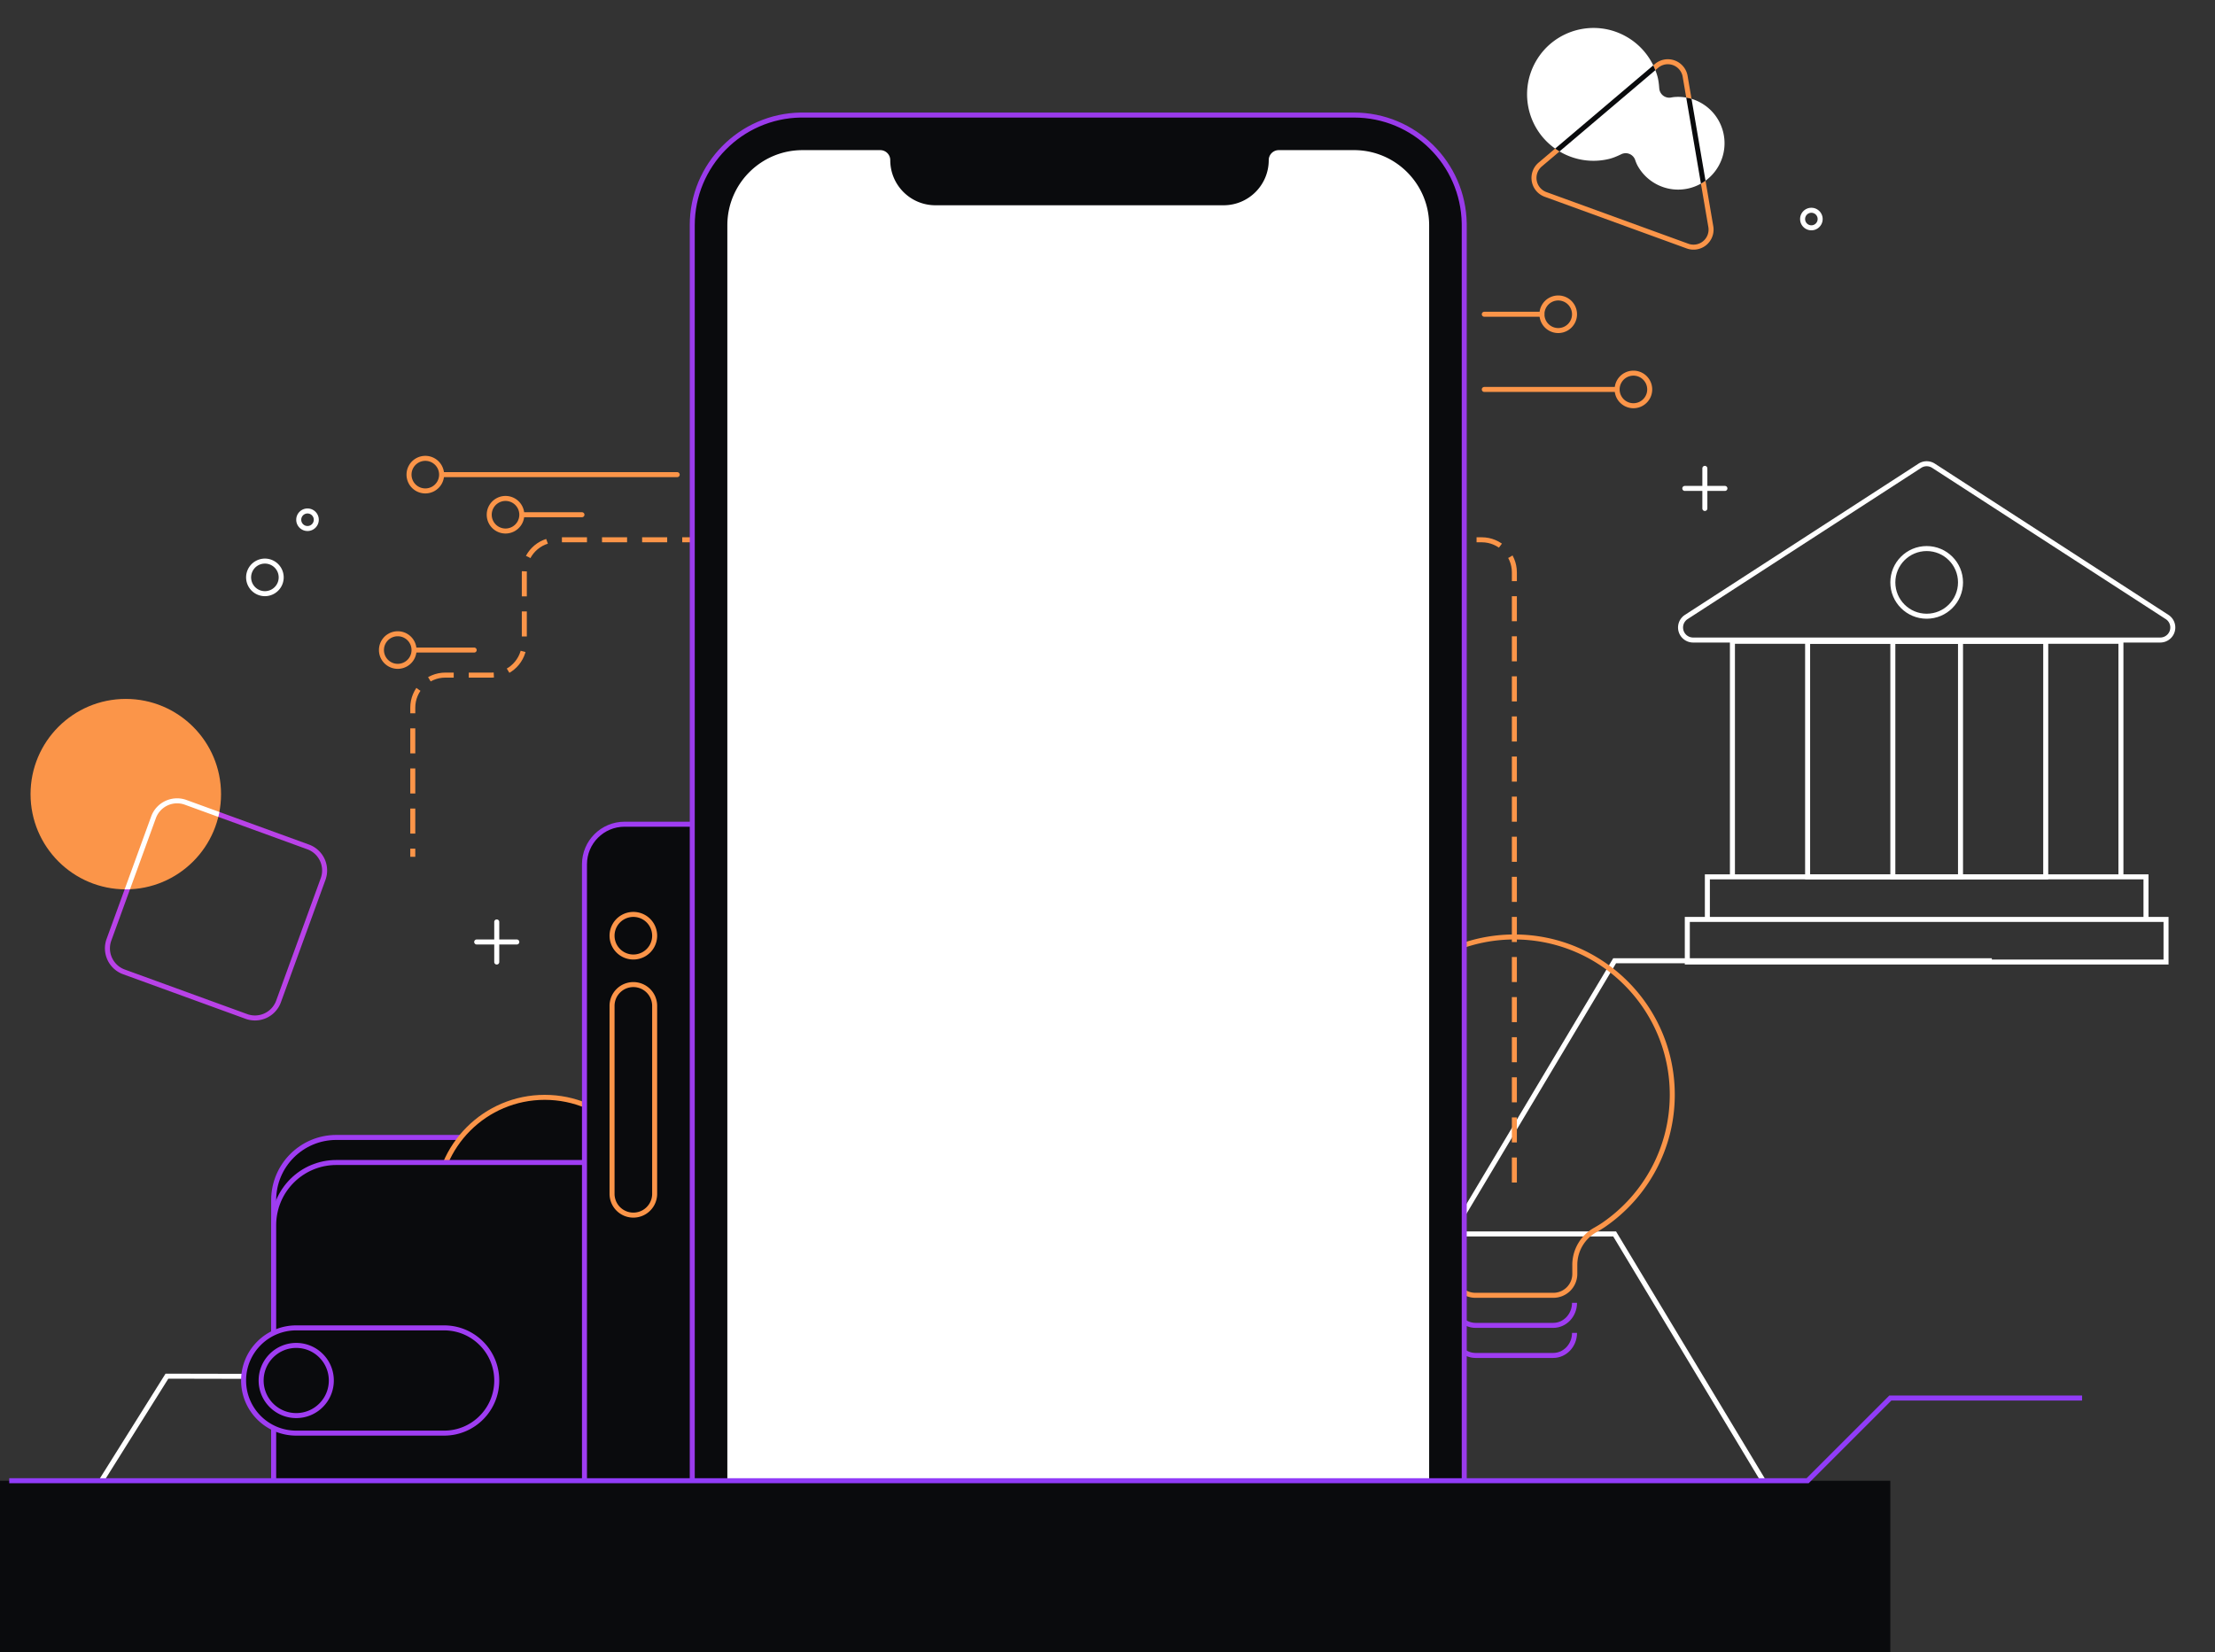
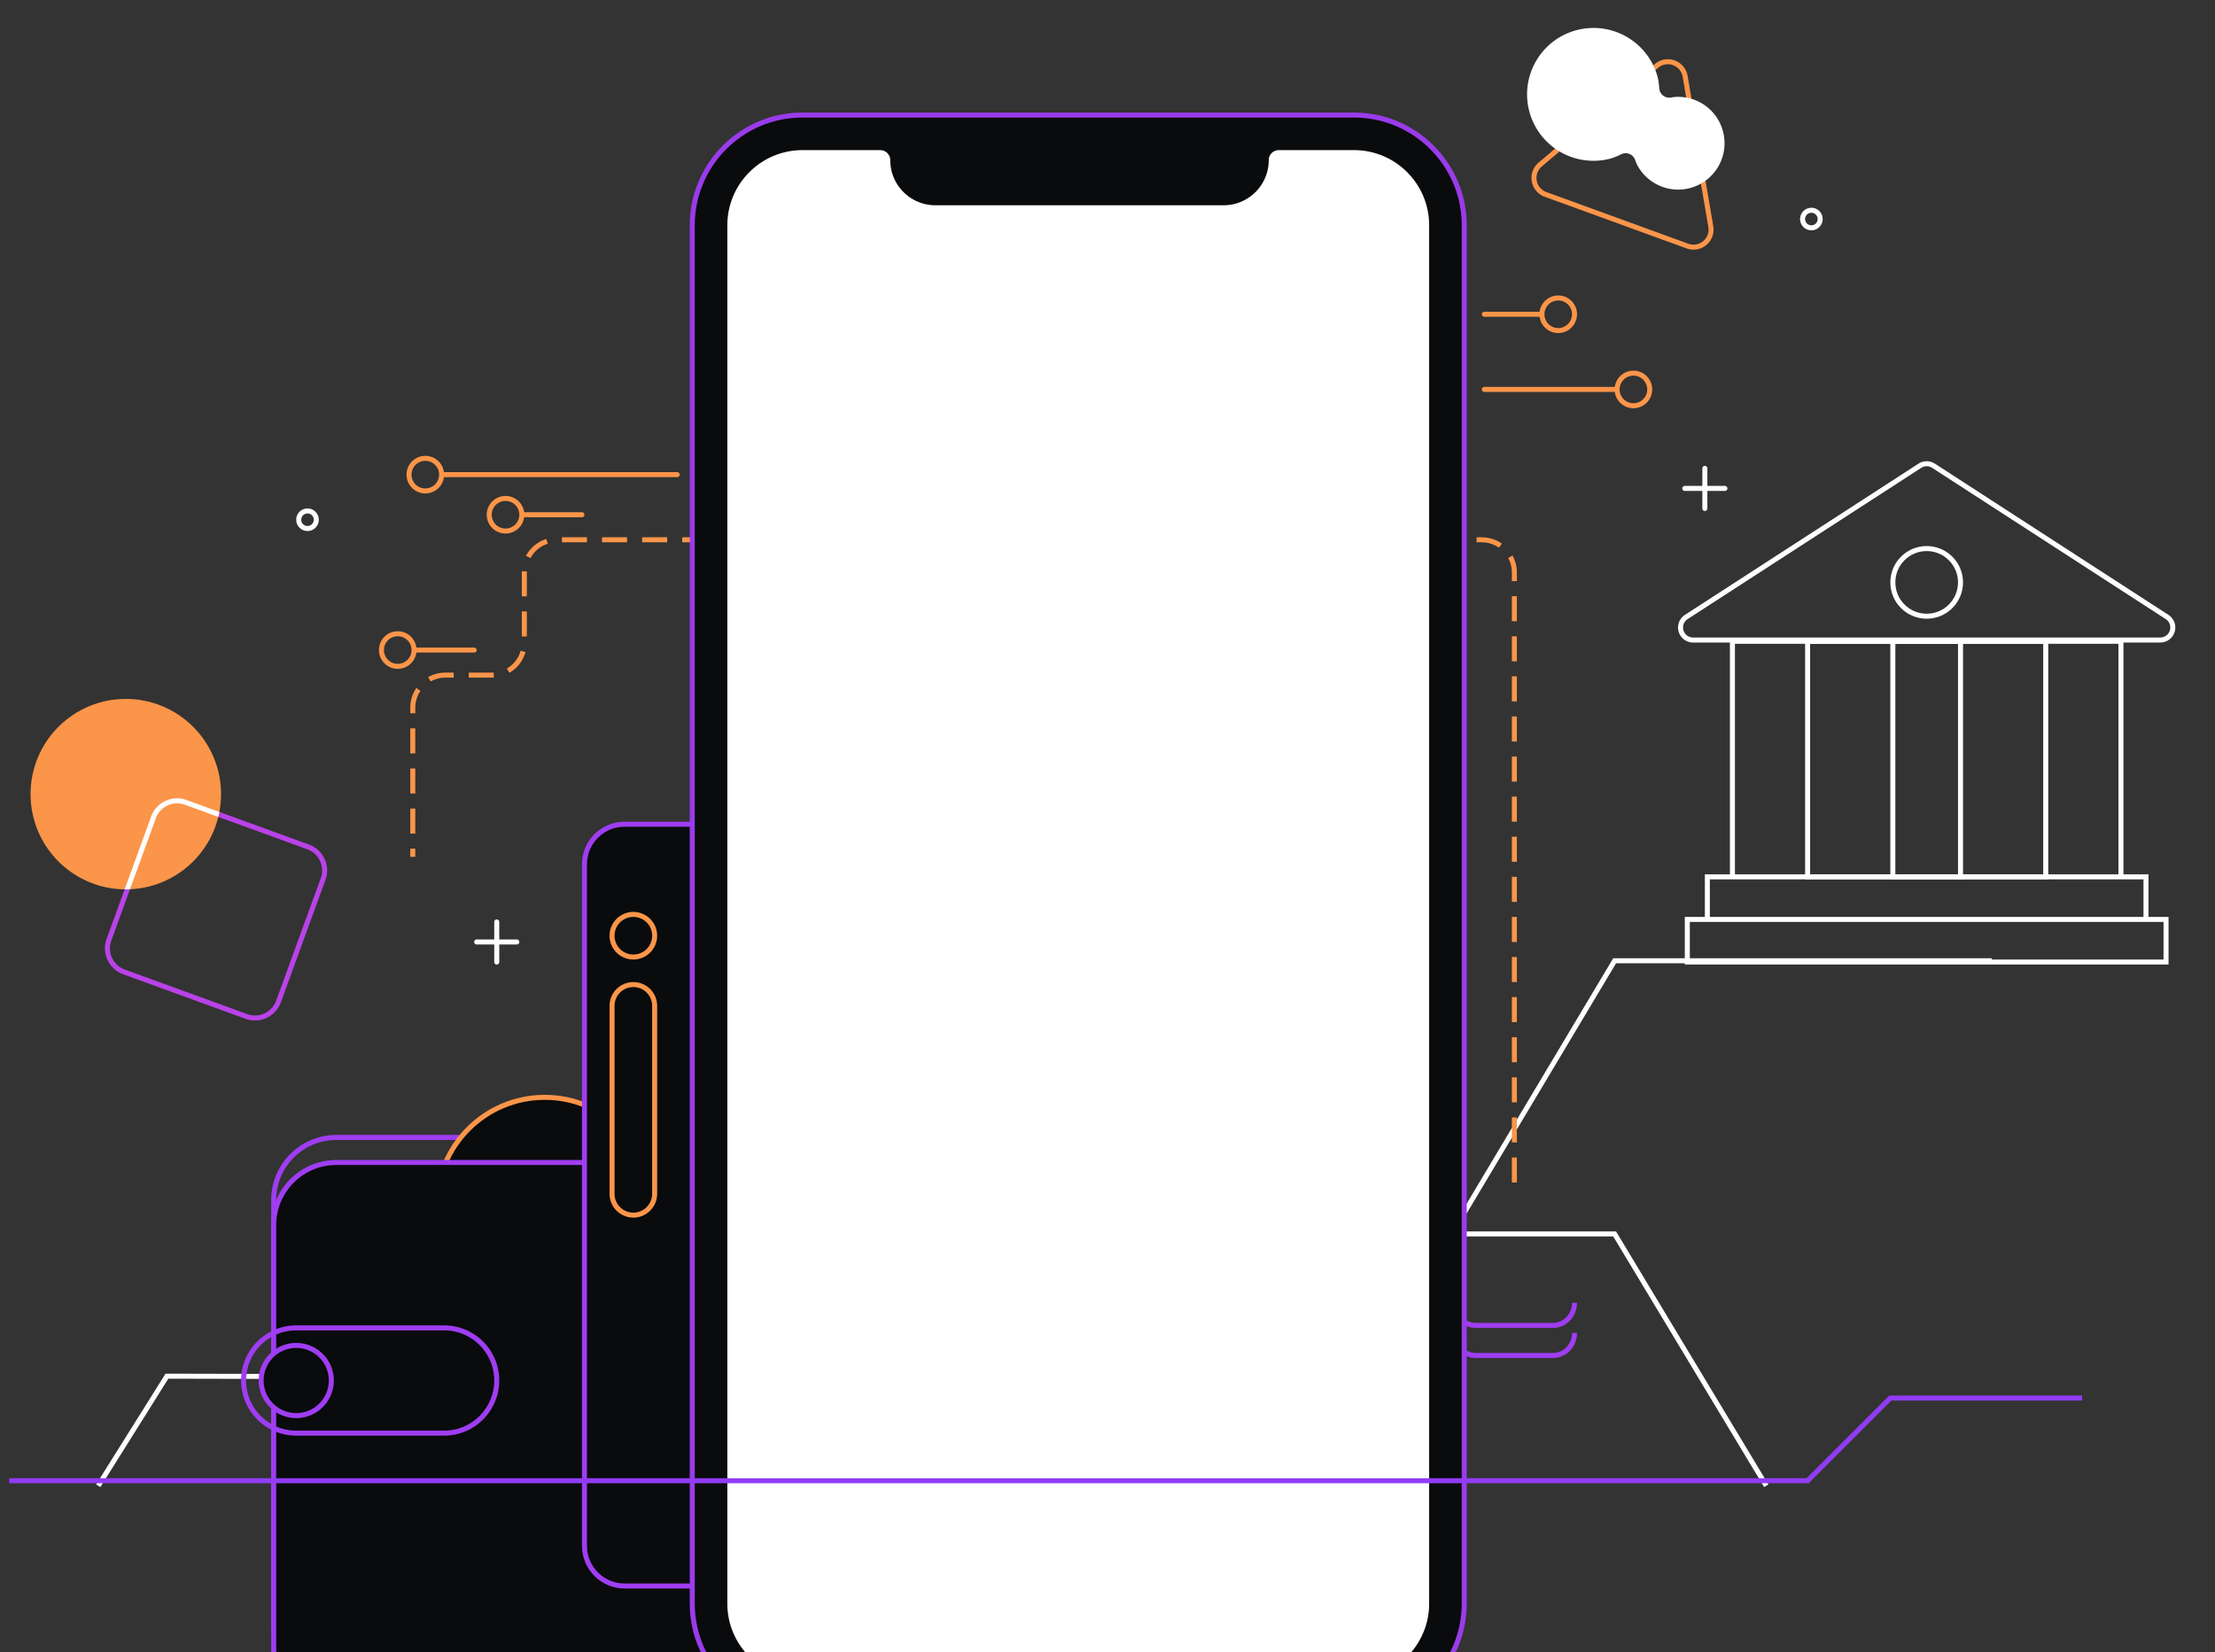
<svg xmlns="http://www.w3.org/2000/svg" width="760" height="569" style="width:100%;height:100%;transform:translate3d(0,0,0);content-visibility:visible" viewBox="0 0 760 567">
  <rect x="0" y="0" width="760" height="567" fill="#333333" stroke="none" />
  <defs>
    <clipPath id="a">
      <path d="M0 0h760v569H0z" />
    </clipPath>
  </defs>
  <g clip-path="url(#a)" style="display:block">
-     <path fill="#0A0B0D" d="M115.402 390.364h145.34c11.874 0 21.5 9.626 21.5 21.5v145.34c0 11.875-9.626 21.5-21.5 21.5h-145.34c-11.874 0-21.5-9.625-21.5-21.5v-145.34c0-11.874 9.626-21.5 21.5-21.5z" />
    <path fill="none" stroke="#9F3DF2" stroke-width="1.72" d="M115.402 390.364h145.34c11.874 0 21.5 9.626 21.5 21.5v145.34c0 11.875-9.626 21.5-21.5 21.5h-145.34c-11.874 0-21.5-9.625-21.5-21.5v-145.34c0-11.874 9.626-21.5 21.5-21.5z" />
    <path fill="#0A0B0D" d="M186.904 376.604c20.424 0 36.98 16.556 36.98 36.98 0 20.423-16.556 36.98-36.98 36.98-20.423 0-36.98-16.557-36.98-36.98 0-20.424 16.557-36.98 36.98-36.98z" />
    <path fill="none" stroke="#FB9549" stroke-width="1.72" d="M186.904 376.604c20.424 0 36.98 16.556 36.98 36.98 0 20.423-16.556 36.98-36.98 36.98-20.423 0-36.98-16.557-36.98-36.98 0-20.424 16.557-36.98 36.98-36.98z" />
    <path fill="none" stroke="#FFF" stroke-width="1.72" d="m606.032 509.904-52.03-86.43h-52.46M502.402 416.164l51.6-86.43h129.43" />
-     <path fill="none" stroke="#FB9549" stroke-width="1.72" d="M519.602 321.564c29.923 0 54.18 24.239 54.18 54.138 0 18.453-9.239 34.749-23.347 44.524-.835.577-1.872 1.216-3.111 1.917a13.76 13.76 0 0 0-6.986 11.974v3.075a7.355 7.355 0 0 1-7.358 7.352h-26.756a7.355 7.355 0 0 1-7.357-7.352v-3.16c-.001-4.942-2.653-9.505-6.949-11.95-2.104-1.2-3.788-2.28-5.053-3.24-13.03-9.887-21.443-25.532-21.443-43.14 0-29.9 24.257-54.138 54.18-54.138z" />
    <path fill="none" stroke="#9F3DF2" stroke-width="1.72" d="M540.242 447.124c0 4.275-3.279 7.74-7.323 7.74h-26.632c-4.046 0-7.325-3.465-7.325-7.74M540.242 457.444c0 4.275-3.279 7.74-7.323 7.74h-26.632c-4.046 0-7.325-3.465-7.325-7.74" />
    <path fill="none" stroke="#FFF" stroke-width="1.72" d="m33.702 509.904 23.575-37.608 92.525.198" />
    <path fill="#0A0B0D" d="M115.402 398.964h145.34c11.874 0 21.5 9.626 21.5 21.5v145.34c0 11.875-9.626 21.5-21.5 21.5h-145.34c-11.874 0-21.5-9.625-21.5-21.5v-145.34c0-11.874 9.626-21.5 21.5-21.5z" />
    <path fill="none" stroke="#9F3DF2" stroke-width="1.72" d="M115.402 398.964h145.34c11.874 0 21.5 9.626 21.5 21.5v145.34c0 11.875-9.626 21.5-21.5 21.5h-145.34c-11.874 0-21.5-9.625-21.5-21.5v-145.34c0-11.874 9.626-21.5 21.5-21.5z" />
    <path fill="#0A0B0D" d="M244.402 544.304h-30.1c-7.599 0-13.76-6.16-13.76-13.76v-233.92c0-7.6 6.161-13.76 13.76-13.76h30.1v261.44z" />
    <path fill="none" stroke="#9F3DF2" stroke-width="1.72" d="M244.402 544.304h-30.1c-7.599 0-13.76-6.16-13.76-13.76v-233.92c0-7.6 6.161-13.76 13.76-13.76h30.1v261.44z" />
    <path fill="none" stroke="#FB9549" stroke-width="1.72" d="M217.312 313.824a7.31 7.31 0 1 1 0 14.62 7.31 7.31 0 0 1 0-14.62z" />
-     <path fill="#0A0B0D" d="M152.382 455.724c4.987 0 9.502 2.022 12.77 5.289a18.007 18.007 0 0 1 5.29 12.77c0 4.988-2.022 9.503-5.29 12.772a18.007 18.007 0 0 1-12.77 5.289h-50.74a18.007 18.007 0 0 1-12.77-5.29 18.007 18.007 0 0 1-5.29-12.77c0-4.987 2.022-9.502 5.29-12.771a18.007 18.007 0 0 1 12.77-5.29h50.74z" />
    <path fill="none" stroke="#9F3DF2" stroke-width="1.72" d="M152.382 455.724c4.987 0 9.502 2.022 12.77 5.289a18.007 18.007 0 0 1 5.29 12.77c0 4.988-2.022 9.503-5.29 12.772a18.007 18.007 0 0 1-12.77 5.289h-50.74a18.007 18.007 0 0 1-12.77-5.29 18.007 18.007 0 0 1-5.29-12.77c0-4.987 2.022-9.502 5.29-12.771a18.007 18.007 0 0 1 12.77-5.29h50.74z" />
    <path fill="#0A0B0D" d="M101.642 461.744a12 12 0 0 1 8.513 3.527 12 12 0 0 1 3.527 8.513 12 12 0 0 1-3.527 8.513 12 12 0 0 1-8.513 3.527 12 12 0 0 1-8.513-3.527 12 12 0 0 1-3.527-8.513 12 12 0 0 1 3.527-8.513 12 12 0 0 1 8.513-3.527z" />
    <path fill="none" stroke="#9F3DF2" stroke-width="1.72" d="M101.642 461.744a12 12 0 0 1 8.513 3.527 12 12 0 0 1 3.527 8.513 12 12 0 0 1-3.527 8.513 12 12 0 0 1-8.513 3.527 12 12 0 0 1-8.513-3.527 12 12 0 0 1-3.527-8.513 12 12 0 0 1 3.527-8.513 12 12 0 0 1 8.513-3.527z" />
    <path fill="none" stroke="#FB9549" stroke-dasharray="8.6 5.16" stroke-width="1.72" d="M519.602 405.844v-209.41c0-6.175-5.005-11.18-11.18-11.18h-11.61m-254.13 0h-51.6c-6.175 0-11.18 5.005-11.18 11.18v24.08c0 6.175-5.005 11.18-11.18 11.18h-15.91c-6.175 0-11.18 5.005-11.18 11.18v51.17" />
    <path fill="#0A0B0D" d="M463.702 40.344c20.69 0 37.5 16.605 37.835 37.214l.005.626v471.28c0 20.69-16.605 37.5-37.214 37.84H276.222c-20.69 0-37.5-16.605-37.835-37.214l-.005-.626V78.184c0-20.69 16.605-37.5 37.214-37.84h188.106z" />
    <path fill="#0A0B0D" d="M464.562 39.484c20.69 0 37.5 16.605 37.835 37.214l.005.626v473c0 20.69-16.605 37.5-37.214 37.84H275.362c-20.69 0-37.5-16.605-37.835-37.214l-.005-.626v-473c0-20.69 16.605-37.5 37.214-37.84h189.826z" />
    <path fill="none" stroke="#9A3BEB" stroke-width="1.72" d="M464.562 39.484c20.69 0 37.5 16.605 37.835 37.214l.005.626v473c0 20.69-16.605 37.5-37.214 37.84H275.362c-20.69 0-37.5-16.605-37.835-37.214l-.005-.626v-473c0-20.69 16.605-37.5 37.214-37.84h189.826z" />
    <path fill="none" stroke="#B942E8" stroke-width="1.72" d="m63.7 275.363 42.023 15.295a8.601 8.601 0 0 1 5.14 11.023l-15.295 42.023a8.6 8.6 0 0 1-11.023 5.139l-42.023-15.295a8.6 8.6 0 0 1-5.14-11.022l15.295-42.024a8.6 8.6 0 0 1 11.023-5.14z" />
    <path fill="#FB9549" d="M43.162 239.864c18.05 0 32.68 14.63 32.68 32.68 0 18.049-14.63 32.68-32.68 32.68-18.049 0-32.68-14.631-32.68-32.68 0-18.05 14.631-32.68 32.68-32.68z" />
    <path fill="#FFF" d="M464.562 51.524h-25.8a3.44 3.44 0 0 0-3.44 3.44c0 8.549-6.93 15.48-15.48 15.48h-98.9c-8.549 0-15.48-6.931-15.48-15.48 0-1.9-1.54-3.44-3.44-3.44h-26.66c-14.106 0-25.568 11.32-25.796 25.373l-.004.427v473c0 14.106 11.321 25.568 25.374 25.8H464.562c14.106 0 25.569-11.321 25.797-25.374l.003-.426v-473c0-14.107-11.32-25.569-25.373-25.8h-.427zM51.869 280.209c1.787-4.909 7.216-7.442 12.126-5.655l11.276 4.104a32.483 32.483 0 0 1-.369 1.697l-11.495-4.185a7.741 7.741 0 0 0-9.922 4.626l-8.877 24.395a32.256 32.256 0 0 1-1.841.03l9.102-25.012z" />
    <path fill="none" stroke="#FB9549" stroke-width="1.72" d="M217.312 337.904a7.31 7.31 0 0 1 7.31 7.31v64.5a7.31 7.31 0 0 1-14.62 0v-64.5a7.31 7.31 0 0 1 7.31-7.31z" />
    <path fill="none" stroke="#FB9549" stroke-linecap="round" stroke-width="1.72" d="M509.282 133.654h45.58" />
    <path fill="none" stroke="#FB9549" stroke-width="1.72" d="M560.452 128.064a5.59 5.59 0 1 1 0 11.18 5.59 5.59 0 0 1 0-11.18z" />
    <path fill="none" stroke="#FB9549" stroke-linecap="round" stroke-width="1.72" d="M509.282 107.854h19.78" />
    <path fill="none" stroke="#FB9549" stroke-width="1.72" d="M534.652 102.264a5.59 5.59 0 1 1 0 11.18 5.59 5.59 0 0 1 0-11.18z" />
    <path fill="none" stroke="#FB9549" stroke-linecap="round" stroke-width="1.72" d="M179.902 176.654h19.78" />
    <path fill="none" stroke="#FB9549" stroke-width="1.72" d="M173.452 171.064a5.59 5.59 0 1 1 0 11.18 5.59 5.59 0 0 1 0-11.18z" />
    <path fill="none" stroke="#FB9549" stroke-linecap="round" stroke-width="1.72" d="M152.382 162.894h79.98" />
    <path fill="none" stroke="#FB9549" stroke-width="1.72" d="M145.932 168.484a5.59 5.59 0 1 0 0-11.18 5.59 5.59 0 0 0 0 11.18z" />
    <path fill="none" stroke="#FB9549" stroke-linecap="round" stroke-width="1.72" d="M142.922 223.094h19.78" />
    <path fill="none" stroke="#FB9549" stroke-width="1.72" d="M136.472 217.504a5.59 5.59 0 1 1 0 11.18 5.59 5.59 0 0 1 0-11.18z" />
    <path fill="none" stroke="#FFF" stroke-width="1.72" d="M661.072 159.151c.813 0 1.627.23 2.338.69l80.148 51.903a4.285 4.285 0 0 1 1.868 2.71 4.302 4.302 0 0 1-4.205 5.2H580.924a4.284 4.284 0 0 1-3.04-1.26 4.299 4.299 0 0 1 .703-6.65l80.148-51.902a4.301 4.301 0 0 1 2.337-.691z" />
    <path fill="none" stroke="#FFF" stroke-width="1.72" d="M661.072 188.264c6.412 0 11.61 5.198 11.61 11.61 0 6.412-5.198 11.61-11.61 11.61-6.412 0-11.61-5.198-11.61-11.61 0-6.412 5.198-11.61 11.61-11.61zM727.722 300.924h-133.3v-80.84h133.3v80.84zM736.322 300.924h-150.5v14.62h150.5v-14.62zM743.202 315.544h-164.26v14.62h164.26v-14.62z" />
    <path fill="none" stroke="#FFF" stroke-width="1.72" d="M701.922 300.924h-81.7v-80.84h81.7v80.84z" />
    <path fill="none" stroke="#FFF" stroke-width="1.72" d="M672.682 300.924h-23.22v-80.84h23.22v80.84z" />
    <path fill="#FB9549" d="M567.813 21.962 527.901 55.82A6.879 6.879 0 0 0 530 67.53l48.72 17.734a6.878 6.878 0 0 0 9.135-7.623l-8.81-51.591a6.88 6.88 0 0 0-11.232-4.088zm8.385 1.908a5.167 5.167 0 0 1 1.152 2.47l8.81 51.59a5.16 5.16 0 0 1-6.851 5.718l-48.721-17.734a5.16 5.16 0 0 1-1.574-8.782l39.912-33.858a5.158 5.158 0 0 1 7.138.444l.134.152z" />
    <path fill="#FFF" d="M558.153 12.652a22.715 22.715 0 0 1 10.532 13.524c.298 1.05.508 2.436.631 4.158a3.441 3.441 0 0 0 4.084 3.13c.447-.087.847-.144 1.2-.171a15.835 15.835 0 0 1 9.16 2.087c7.61 4.394 10.216 14.124 5.823 21.734-4.394 7.609-14.124 10.217-21.734 5.823a15.836 15.836 0 0 1-5.934-6.013c-.297-.533-.585-1.207-.864-2.023a3.44 3.44 0 0 0-4.756-1.978c-1.624.793-2.988 1.323-4.088 1.594a22.715 22.715 0 0 1-16.844-2.392c-10.9-6.293-14.635-20.23-8.341-31.131 6.292-10.9 20.23-14.636 31.13-8.342z" />
-     <path fill="#0A0B0D" d="m580.39 33.92 4.797 28.093a15.63 15.63 0 0 1-1.572 1.01l-5.045-29.537c.61.108 1.218.252 1.82.434zm-12.411-9.843-32.88 27.893-.06-.035a23.19 23.19 0 0 1-1.446-.942l33.667-28.562c.262.54.501 1.089.719 1.646zM-44.558 508.184h693.16v110.94h-693.16v-110.94z" />
    <path fill="none" stroke="#913CF8" stroke-width="1.72" d="M3.172 508.184h617.05l28.38-28.38h65.79" />
-     <path fill="none" stroke="#FFF" stroke-width="1.72" d="M90.892 192.564a5.59 5.59 0 1 1 0 11.18 5.59 5.59 0 0 1 0-11.18z" />
    <path fill="#FFF" d="M170.442 315.544a.86.86 0 0 1 .86.86v6.02h6.02a.86.86 0 1 1 0 1.72h-6.02v6.02a.86.86 0 1 1-1.72 0v-6.02h-6.02a.86.86 0 1 1 0-1.72h6.02v-6.02a.86.86 0 0 1 .86-.86zM584.962 159.884a.86.86 0 0 1 .86.86v6.02h6.02a.86.86 0 1 1 0 1.72h-6.02v6.02a.86.86 0 1 1-1.72 0v-6.02h-6.02a.86.86 0 1 1 0-1.72h6.02v-6.02a.86.86 0 0 1 .86-.86z" />
    <path fill="none" stroke="#FFF" stroke-width="1.72" d="M105.512 175.364a3.01 3.01 0 1 1 0 6.02 3.01 3.01 0 0 1 0-6.02zM621.512 72.164a3.01 3.01 0 1 1 0 6.02 3.01 3.01 0 0 1 0-6.02z" />
  </g>
</svg>